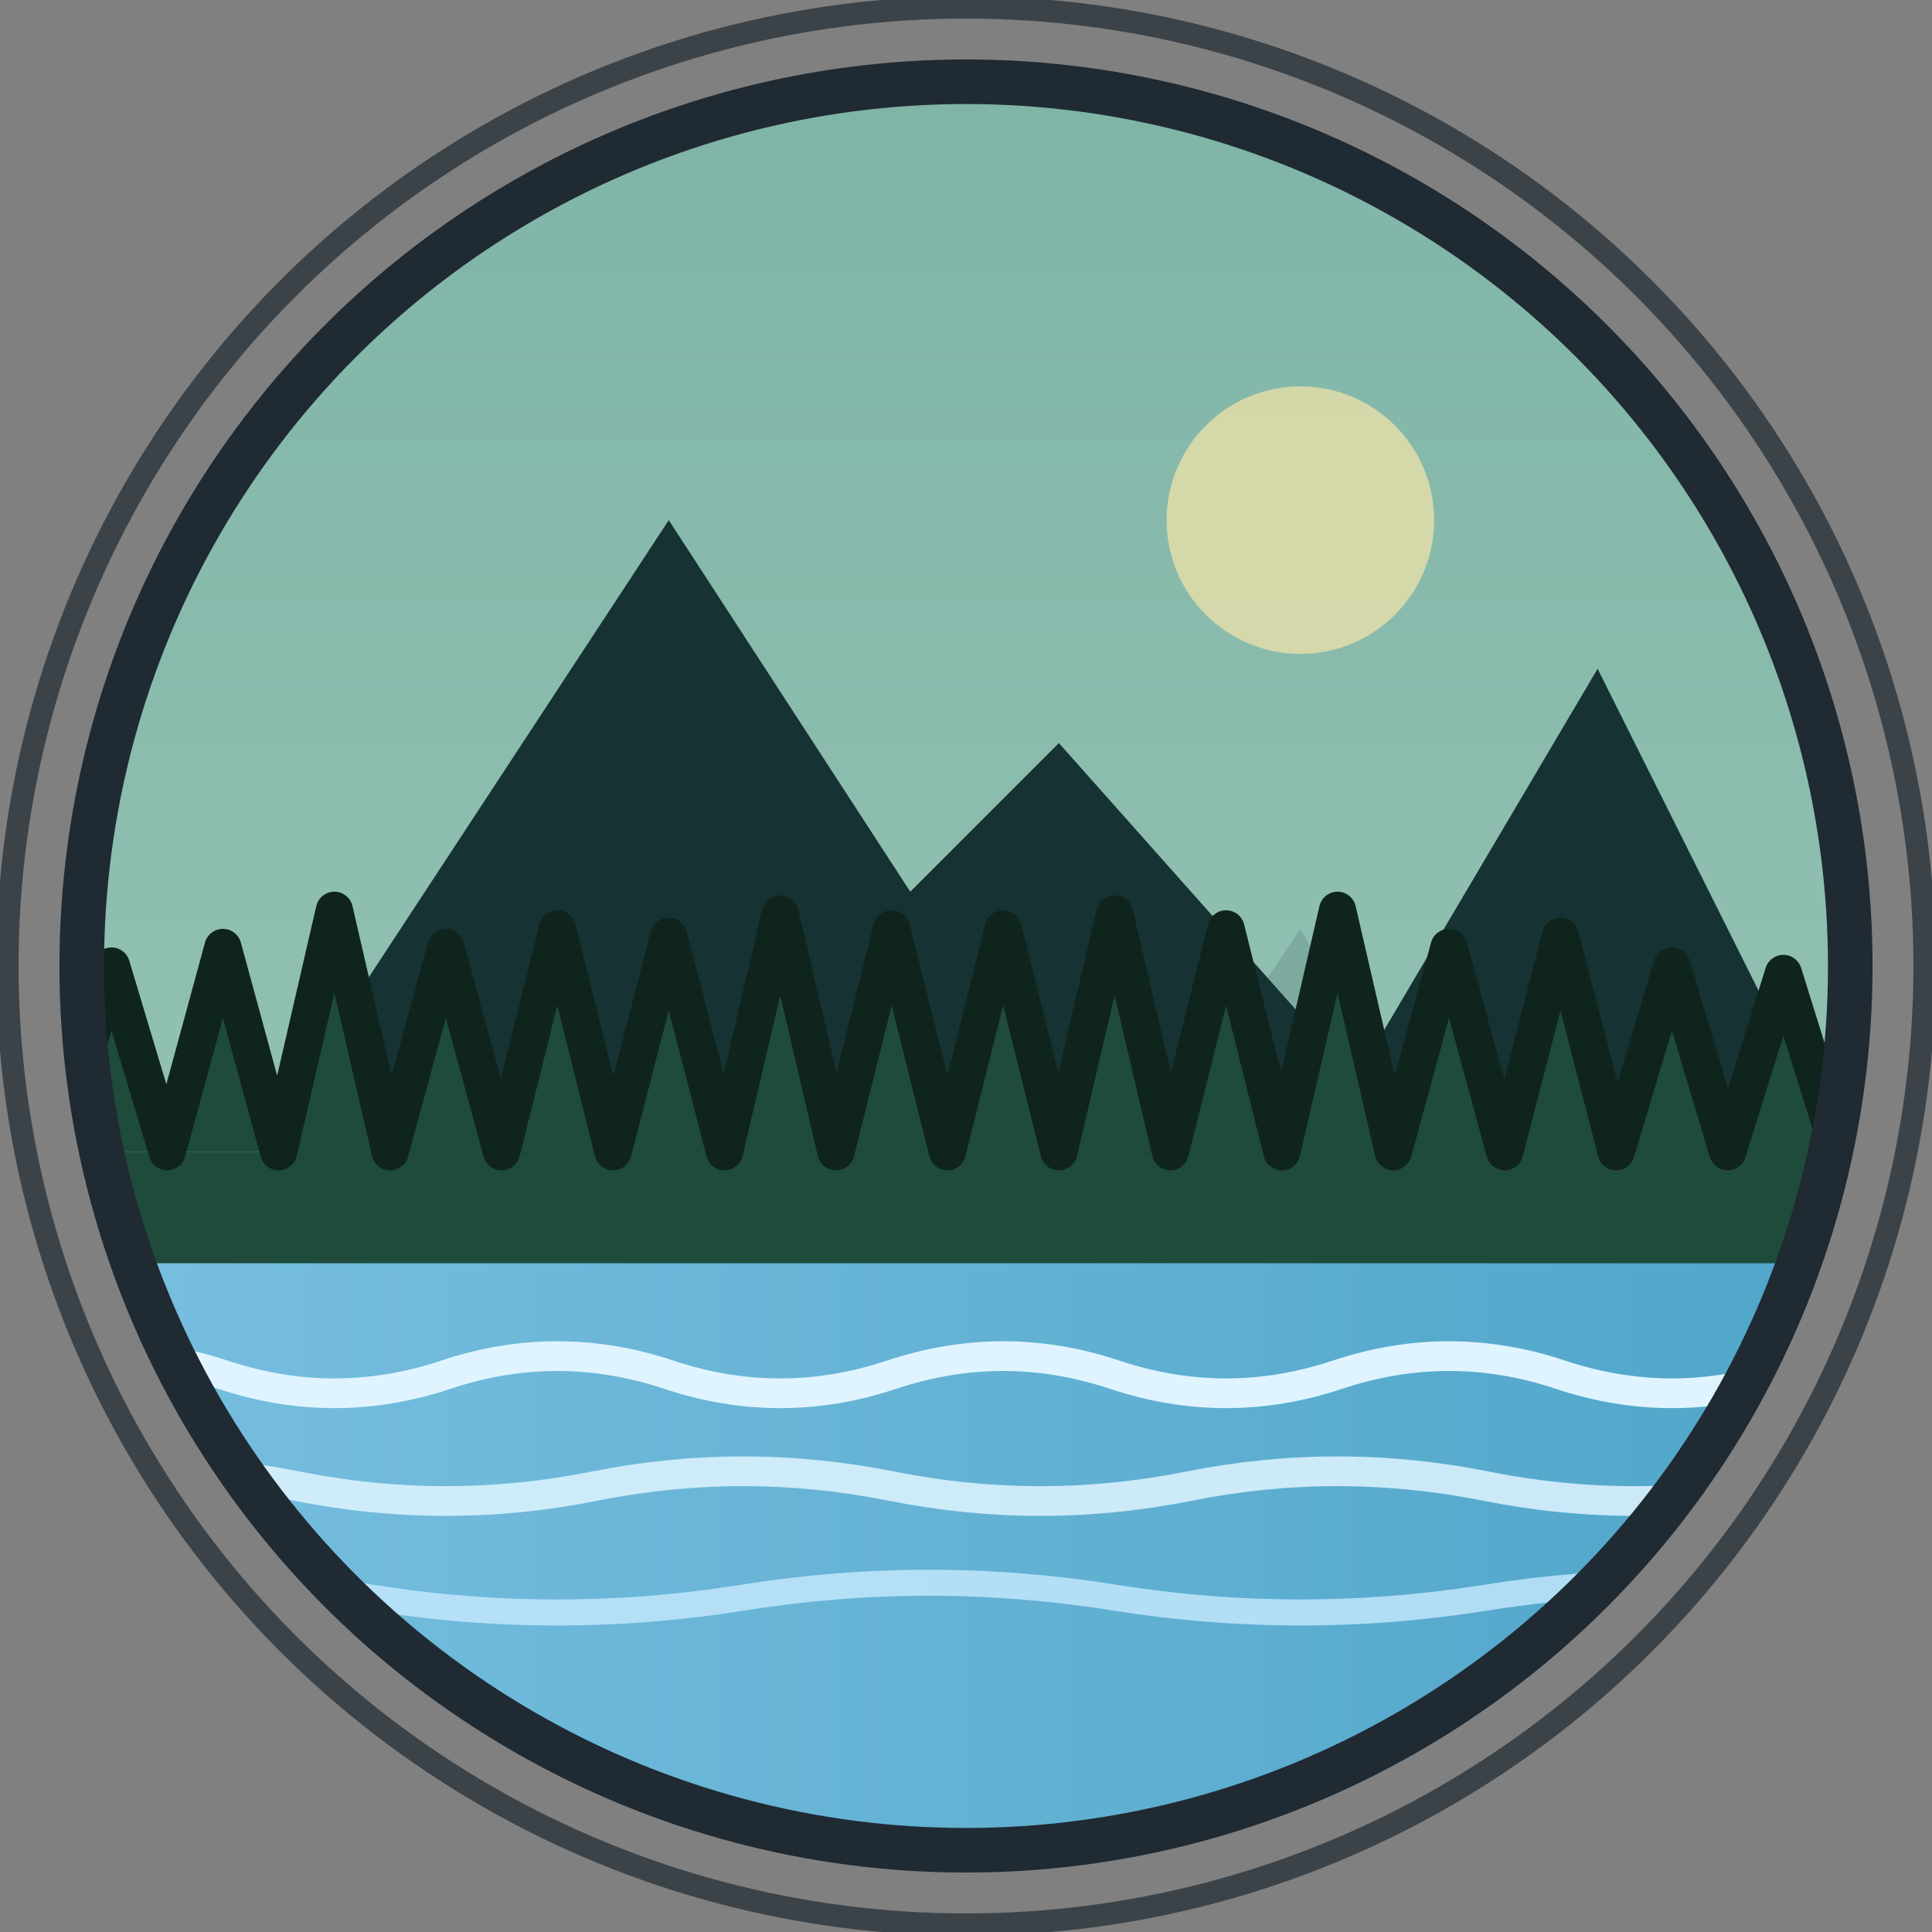
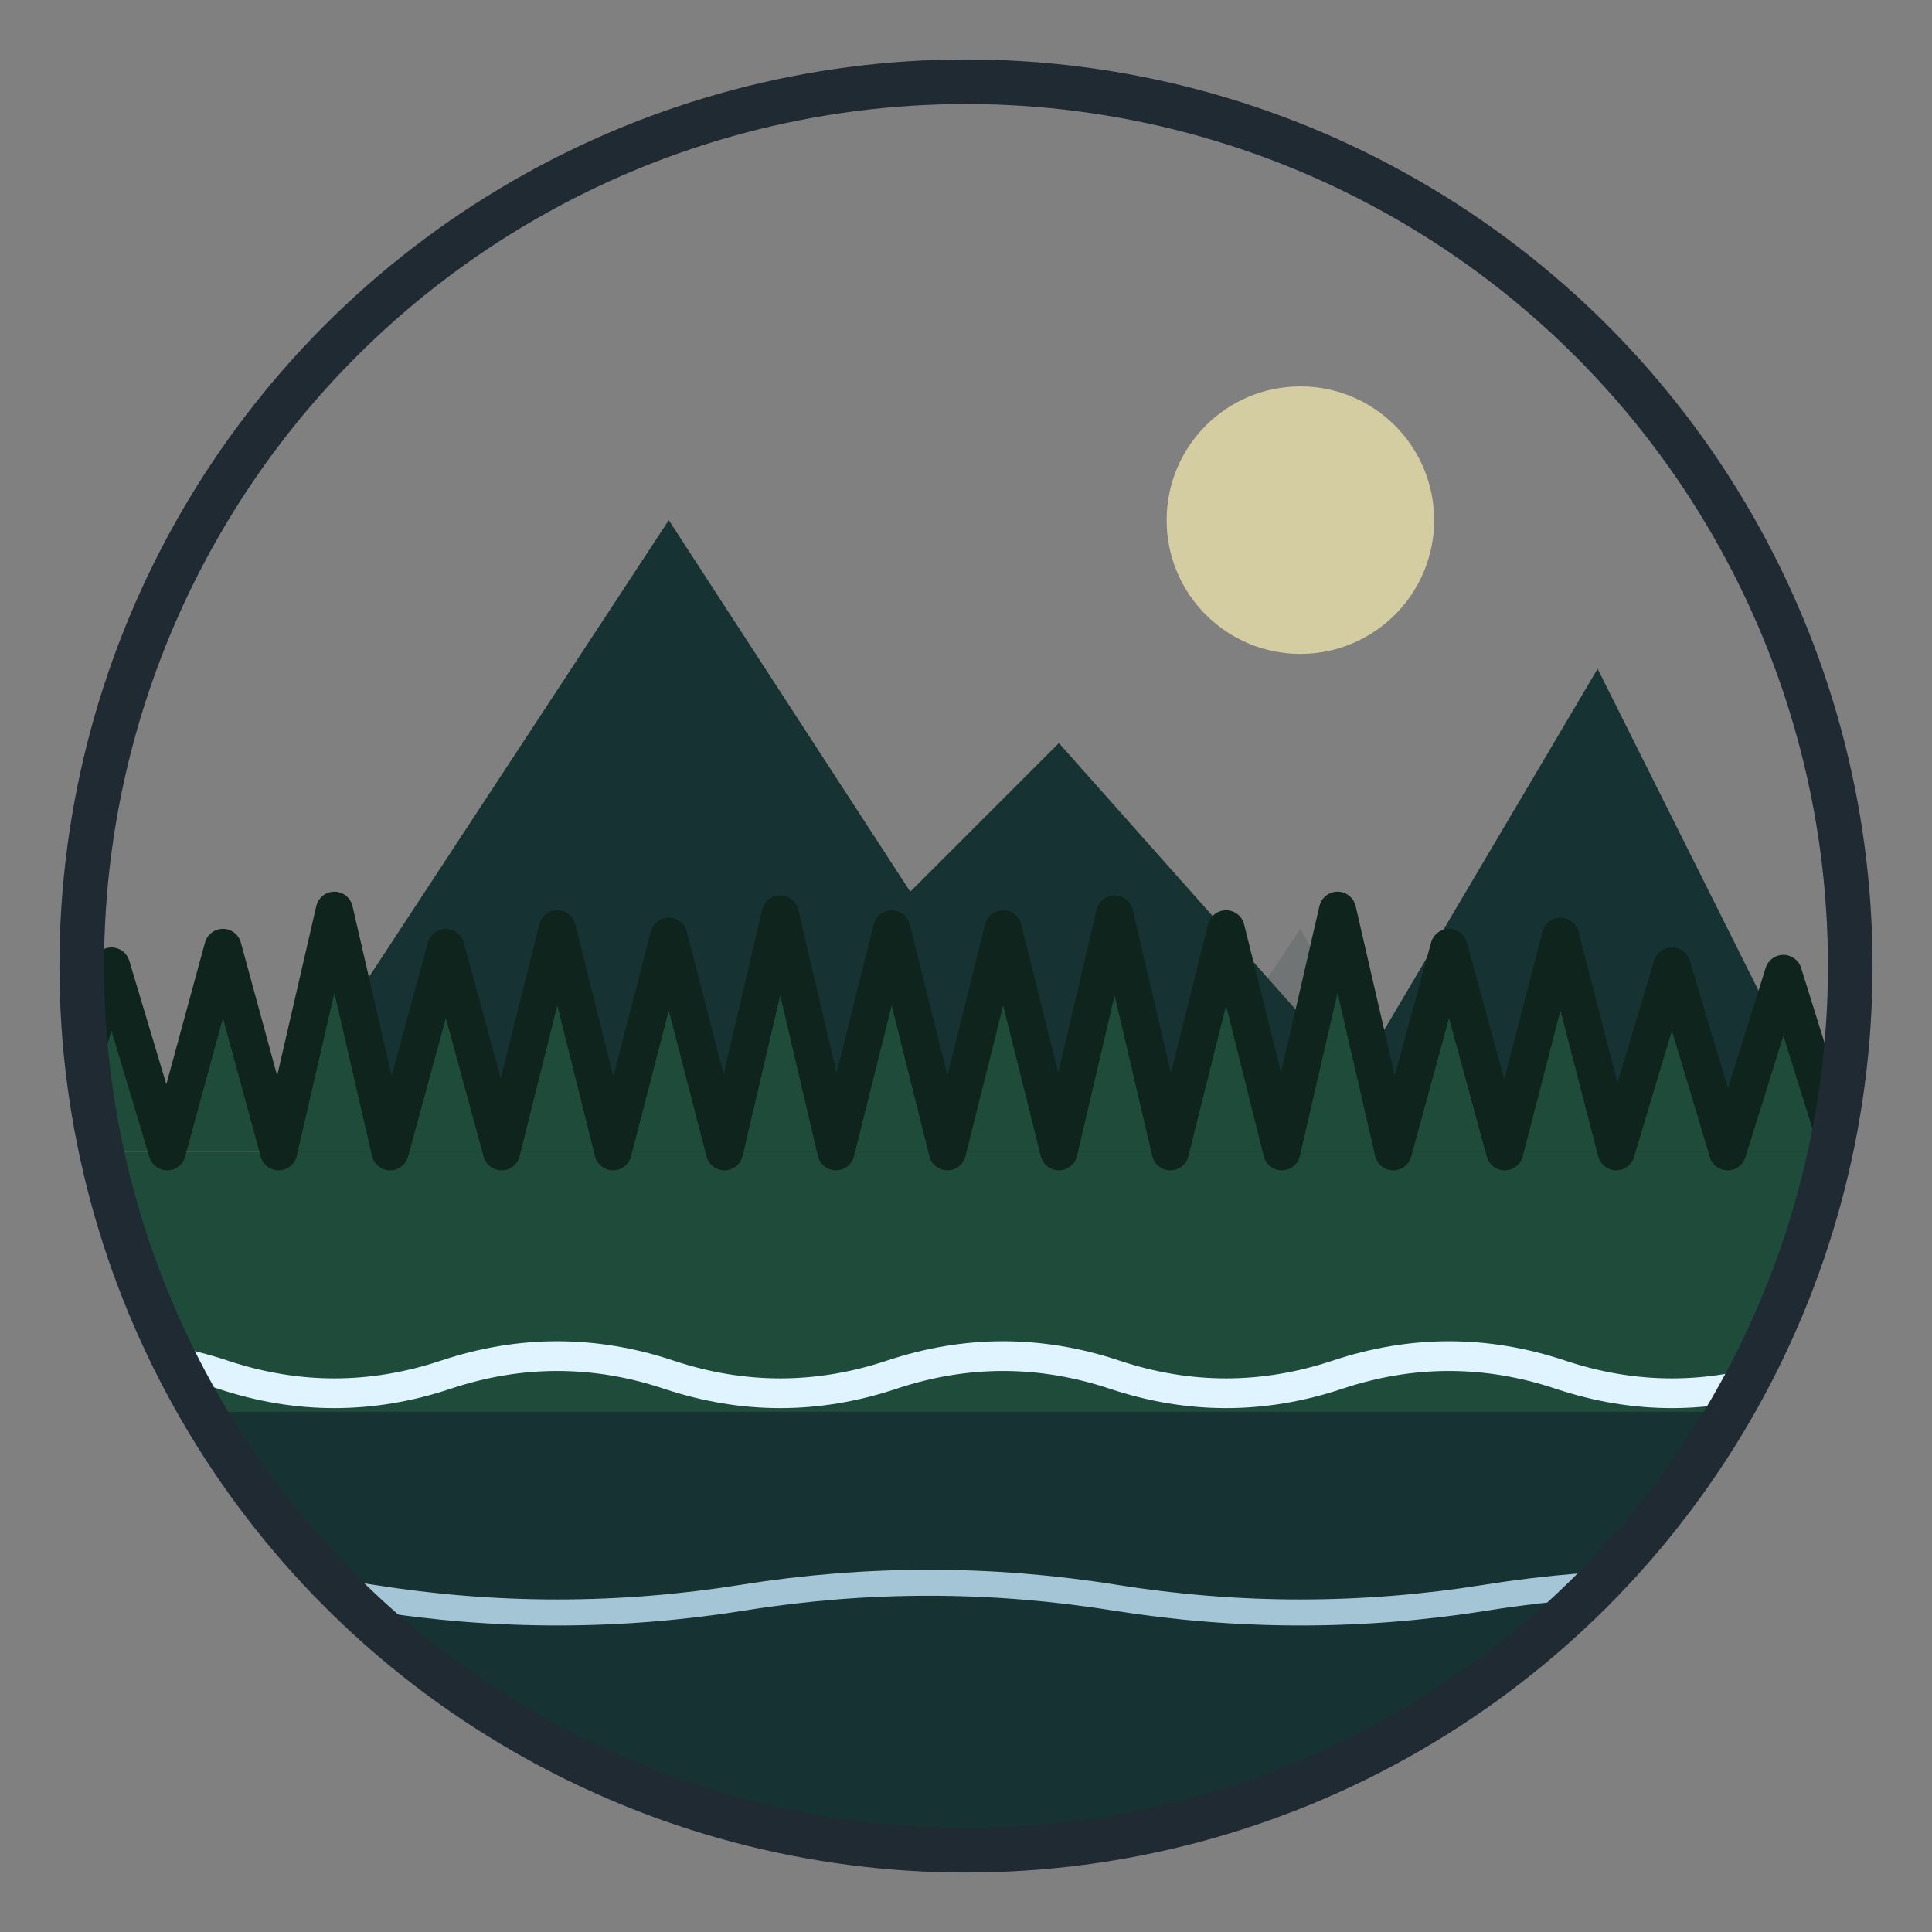
<svg xmlns="http://www.w3.org/2000/svg" viewBox="0 0 520 520" role="img" aria-labelledby="title desc">
  <rect x="0" y="0" width="520" height="520" fill="#808080" stroke="none" />
  <title id="title">Pine Coast Surfboards Logo</title>
  <desc id="desc">Circular mountain, pine tree, and ocean emblem for Pine Coast Surfboards.</desc>
  <defs>
    <linearGradient id="water" x1="0%" y1="0%" x2="100%" y2="0%">
      <stop offset="0%" stop-color="#7ac0e0" />
      <stop offset="100%" stop-color="#4da4c8" />
    </linearGradient>
    <linearGradient id="sky" x1="0%" y1="0%" x2="0%" y2="100%">
      <stop offset="0%" stop-color="#7db3a5" />
      <stop offset="100%" stop-color="#a0cbbd" />
    </linearGradient>
    <mask id="circle-mask">
      <circle cx="260" cy="260" r="238" fill="#fff" />
    </mask>
  </defs>
  <rect width="520" height="520" fill="none" />
  <g mask="url(#circle-mask)">
-     <rect width="520" height="520" fill="url(#sky)" />
    <circle cx="350" cy="140" r="36" fill="#e8e0a9" opacity="0.8" />
    <g fill="#173232">
      <path d="M75 300 L180 140 L245 240 L285 200 L365 290 L430 180 L500 320 L520 520 L0 520 Z" />
      <path d="M130 320 L190 230 L220 280 L260 230 L310 310 L350 250 L400 340 L420 360 L0 360 Z" opacity="0.15" />
    </g>
    <g fill="#1f4b3a">
      <rect x="0" y="310" width="520" height="70" />
      <path d="M15 310 L30 260 L45 310 L60 255 L75 310 L90 245 L105 310 L120 255 L135 310 L150 250 L165 310 L180 252 L195 310 L210 246 L225 310 L240 250 L255 310 L270 250 L285 310 L300 246 L315 310 L330 250 L345 310 L360 245 L375 310 L390 255 L405 310 L420 252 L435 310 L450 260 L465 310 L480 262 L495 310" stroke="#0f241d" stroke-width="10" stroke-linejoin="round" />
    </g>
    <g>
-       <rect x="0" y="340" width="520" height="180" fill="url(#water)" />
      <path d="M0 370 Q30 360 60 370 T120 370 T180 370 T240 370 T300 370 T360 370 T420 370 T480 370 T540 370" fill="none" stroke="#dff4ff" stroke-width="8" stroke-linecap="round" />
-       <path d="M0 400 Q40 392 80 400 T160 400 T240 400 T320 400 T400 400 T480 400 T560 400" fill="none" stroke="#dff4ff" stroke-width="8" stroke-linecap="round" opacity="0.85" />
      <path d="M0 430 Q50 422 100 430 T200 430 T300 430 T400 430 T500 430 T600 430" fill="none" stroke="#c6e9ff" stroke-width="7" stroke-linecap="round" opacity="0.8" />
    </g>
  </g>
  <circle cx="260" cy="260" r="238" fill="none" stroke="#1f2a33" stroke-width="12" />
-   <circle cx="260" cy="260" r="258" fill="none" stroke="#1f2a33" stroke-width="6" opacity="0.7" />
</svg>